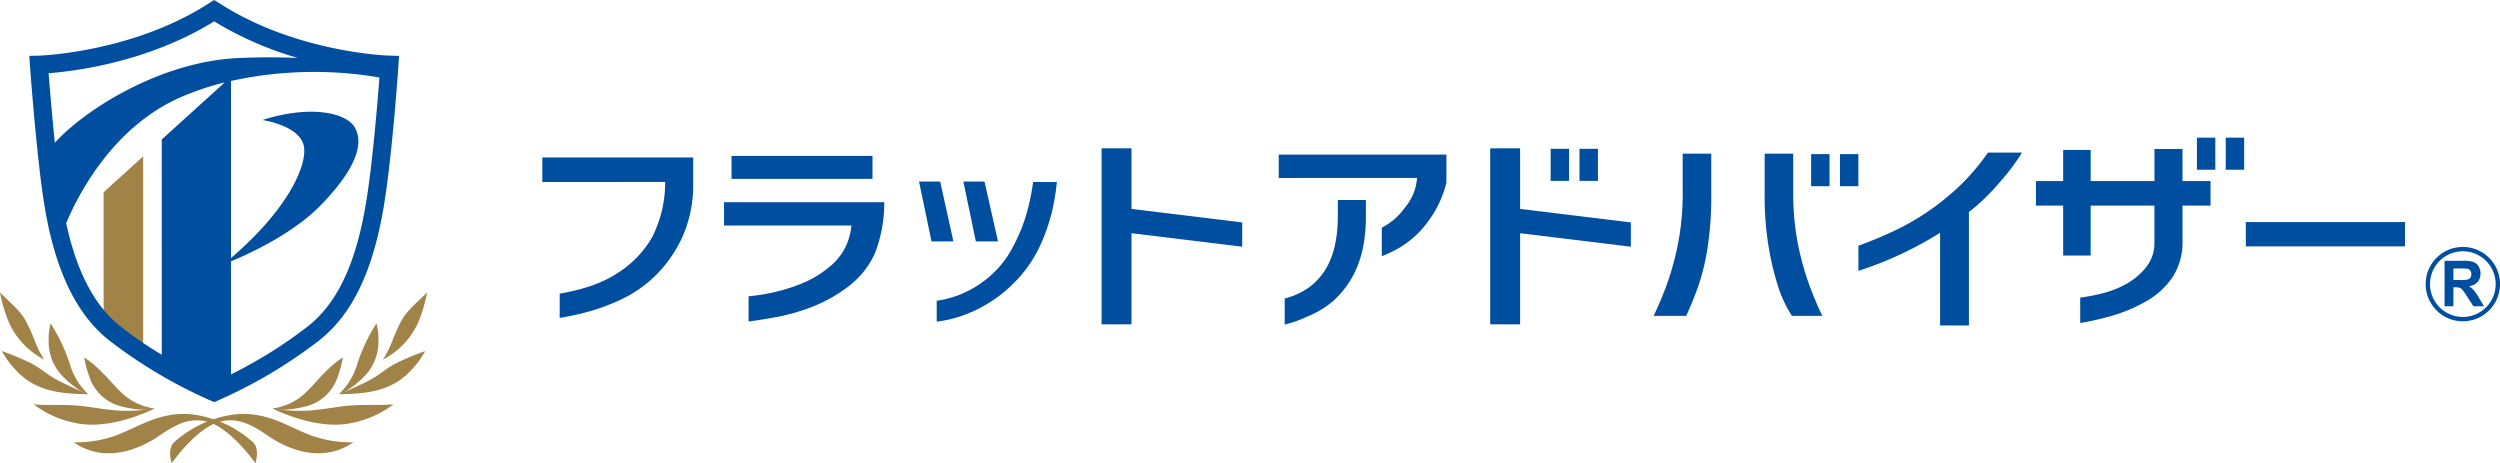
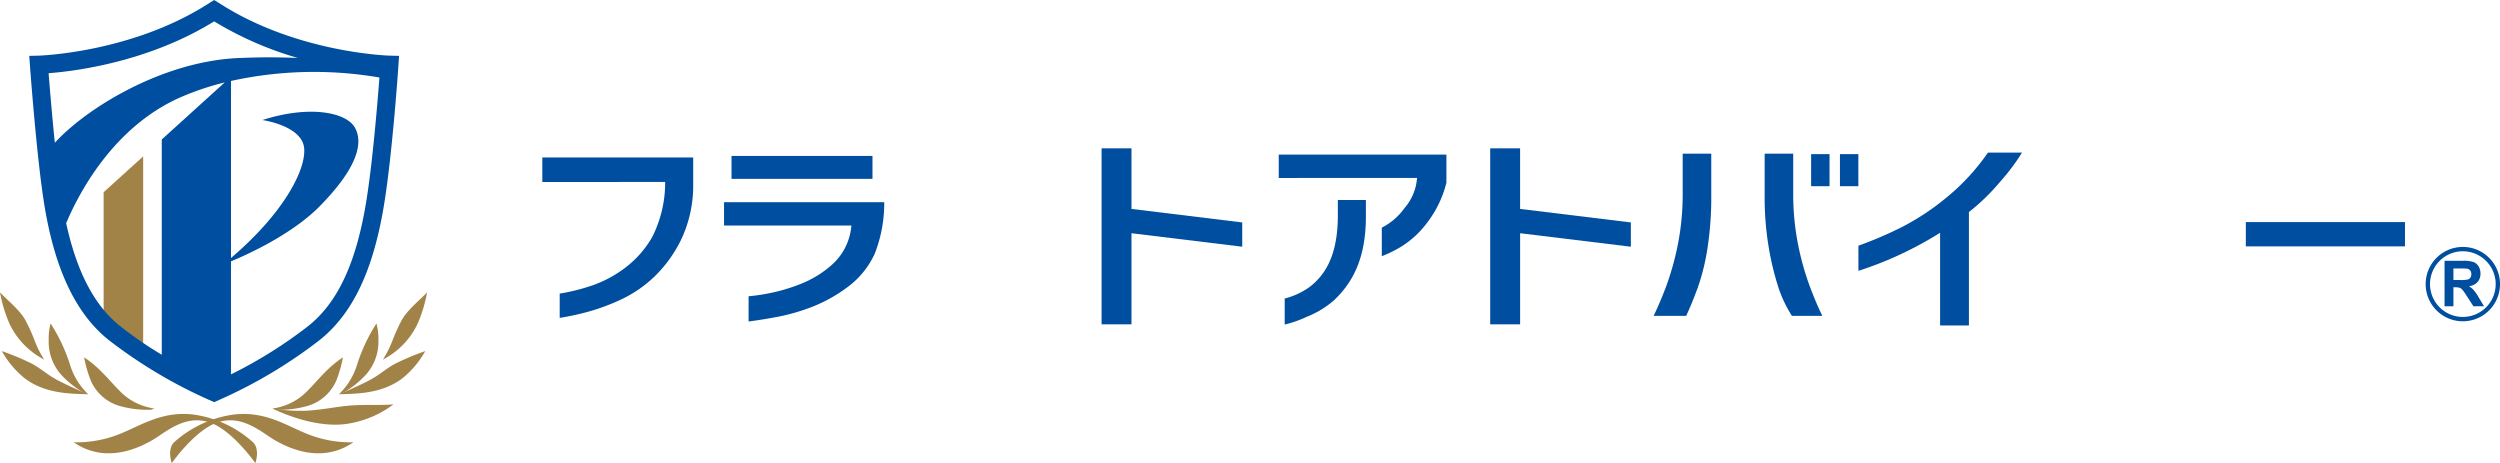
<svg xmlns="http://www.w3.org/2000/svg" width="321" height="59.464" viewBox="0 0 321 59.464">
  <defs>
    <clipPath id="clip-path">
      <rect id="長方形_7" data-name="長方形 7" width="321" height="59.464" fill="none" />
    </clipPath>
  </defs>
  <g id="グループ_102" data-name="グループ 102" transform="translate(0 -0.001)">
    <path id="パス_39" data-name="パス 39" d="M15.228,27.587V44.708l5.077,3.57V22.984Z" transform="translate(-1.923 -2.903)" fill="#a18348" />
    <g id="グループ_6" data-name="グループ 6" transform="translate(0 0.001)">
      <g id="グループ_5" data-name="グループ 5" clip-path="url(#clip-path)">
        <path id="パス_40" data-name="パス 40" d="M10.838,64.473a14.869,14.869,0,0,0,6.048-1.125c2.744-1.13,5.307-2.861,9.215-2.451a14.358,14.358,0,0,1,7.643,3.475c1.1.887.413,2.776.413,2.776s-3.026-4.329-5.946-5.247c-2.325-.729-4.22.223-6.363,1.71-1.732,1.2-6.551,3.947-11.01.862" transform="translate(-1.369 -7.684)" fill="#a18348" fill-rule="evenodd" />
-         <path id="パス_41" data-name="パス 41" d="M4.936,59.424a13.173,13.173,0,0,0,5.45,2.415c3.624.748,7.9-.809,10.08-1.879a22.1,22.1,0,0,1-4.292.285c-2.238-.122-4.009-.556-5.88-.682s-3.712.01-5.358-.138" transform="translate(-0.623 -7.506)" fill="#a18348" fill-rule="evenodd" />
        <path id="パス_42" data-name="パス 42" d="M21.4,59.088a7.721,7.721,0,0,1-3.866-1.694c-1.537-1.33-2.923-3.434-5.171-4.87a16.418,16.418,0,0,0,.867,3.008,5.815,5.815,0,0,0,3.642,3.214,13.336,13.336,0,0,0,4.071.5Z" transform="translate(-1.562 -6.634)" fill="#a18348" fill-rule="evenodd" />
        <path id="パス_43" data-name="パス 43" d="M.273,51.6a11.973,11.973,0,0,0,2.971,3.521c2.646,1.976,5.866,1.949,8.114,2.019,0,0-1.848-.746-3.639-1.655-1.578-.8-2-1.342-3.444-2.2a33.817,33.817,0,0,0-4-1.687" transform="translate(-0.034 -6.517)" fill="#a18348" fill-rule="evenodd" />
        <path id="パス_44" data-name="パス 44" d="M12.227,56.624A8.812,8.812,0,0,1,9.95,53.012,22.093,22.093,0,0,0,7.4,47.534,7.815,7.815,0,0,0,7.156,49.8a6.3,6.3,0,0,0,1.69,4.41,12.128,12.128,0,0,0,2.812,2.22,3.482,3.482,0,0,0,.57.2" transform="translate(-0.903 -6.004)" fill="#a18348" fill-rule="evenodd" />
        <path id="パス_45" data-name="パス 45" d="M0,42.967a18.512,18.512,0,0,0,1.167,3.912A9.961,9.961,0,0,0,5.681,51.6,12.858,12.858,0,0,1,4.487,49.26a22.945,22.945,0,0,0-1.222-2.709C2.542,45.217.925,43.961,0,42.967" transform="translate(0 -5.427)" fill="#a18348" fill-rule="evenodd" />
        <path id="パス_46" data-name="パス 46" d="M48.527,64.473a14.882,14.882,0,0,1-6.05-1.125c-2.741-1.13-5.3-2.861-9.211-2.451a14.347,14.347,0,0,0-7.643,3.475c-1.1.887-.412,2.776-.412,2.776s3.025-4.329,5.946-5.247c2.323-.729,4.217.223,6.362,1.71,1.73,1.2,6.549,3.947,11.009.862" transform="translate(-3.157 -7.684)" fill="#a18348" fill-rule="evenodd" />
        <path id="パス_47" data-name="パス 47" d="M55.585,59.424a13.173,13.173,0,0,1-5.45,2.415c-3.623.748-7.9-.809-10.078-1.879a22.087,22.087,0,0,0,4.292.285c2.237-.122,4.009-.556,5.88-.682s3.711.01,5.357-.138" transform="translate(-5.059 -7.506)" fill="#a18348" fill-rule="evenodd" />
        <path id="パス_48" data-name="パス 48" d="M40.057,59.088a7.725,7.725,0,0,0,3.867-1.694c1.536-1.33,2.923-3.434,5.168-4.87a16.453,16.453,0,0,1-.864,3.008,5.813,5.813,0,0,1-3.645,3.214,13.321,13.321,0,0,1-4.071.5Z" transform="translate(-5.059 -6.634)" fill="#a18348" fill-rule="evenodd" />
        <path id="パス_49" data-name="パス 49" d="M60.892,51.6a11.989,11.989,0,0,1-2.971,3.521c-2.647,1.976-5.867,1.949-8.115,2.019,0,0,1.847-.746,3.639-1.655,1.578-.8,2-1.342,3.444-2.2a33.643,33.643,0,0,1,4-1.687" transform="translate(-6.29 -6.517)" fill="#a18348" fill-rule="evenodd" />
        <path id="パス_50" data-name="パス 50" d="M49.807,56.624a8.8,8.8,0,0,0,2.276-3.612,22.093,22.093,0,0,1,2.545-5.478,7.775,7.775,0,0,1,.251,2.261,6.309,6.309,0,0,1-1.691,4.41,12.077,12.077,0,0,1-2.813,2.22,3.483,3.483,0,0,1-.568.2" transform="translate(-6.291 -6.004)" fill="#a18348" fill-rule="evenodd" />
        <path id="パス_51" data-name="パス 51" d="M61.945,42.967a18.393,18.393,0,0,1-1.167,3.912A9.942,9.942,0,0,1,56.266,51.6a12.92,12.92,0,0,0,1.192-2.343,23.529,23.529,0,0,1,1.222-2.709c.723-1.334,2.34-2.59,3.265-3.584" transform="translate(-7.106 -5.427)" fill="#a18348" fill-rule="evenodd" />
        <path id="パス_52" data-name="パス 52" d="M50.574,7.144c-.115,0-11.716-.347-21.516-6.508L28.037,0,27.028.637C17.269,6.774,5.629,7.143,5.514,7.144L4.3,7.173l.087,1.214c.008.113.82,11.238,1.758,17.342C7.468,34.357,10.2,40.224,14.5,43.658A62.668,62.668,0,0,0,27.281,51.3l.757.335L28.8,51.3a62.066,62.066,0,0,0,12.791-7.64c4.336-3.466,6.991-9.166,8.352-17.926C50.97,19.116,51.7,8.487,51.7,8.381l.084-1.208Zm-22.53-4.4a44,44,0,0,0,10.747,4.7c-2.275-.1-4.85-.12-7.716.014-9.784.452-19.487,6.474-23.492,10.875-.367-3.608-.657-7.156-.8-8.934,3.324-.251,12.783-1.412,21.255-6.656m-19,25.917c1.546-3.679,5.992-12.371,14.725-16.186a35.622,35.622,0,0,1,5.637-1.894l-8.086,7.33V45.55a50.114,50.114,0,0,1-5.375-3.7c-3.273-2.619-5.543-6.956-6.9-13.19m31.1,13.19a58.172,58.172,0,0,1-9.938,6.22V33.558c2.254-.938,7.921-3.524,11.449-7.132,4.8-4.907,5.56-8.069,4.469-10.029s-5.779-2.944-11.884-.983c0,0,5.15.72,5.367,3.665.208,2.807-2.693,8.337-9.4,14.05V10.394A49.619,49.619,0,0,1,49.262,9.95c-.248,3.269-.847,10.492-1.613,15.424C46.382,33.532,44,38.764,40.142,41.847" transform="translate(-0.543 0)" fill="#004e9f" />
        <path id="パス_53" data-name="パス 53" d="M79.7,26.289V23.142H99.073v3.519a16.128,16.128,0,0,1-1.527,6.981A16.836,16.836,0,0,1,94.1,38.435a16.089,16.089,0,0,1-4.234,2.916,26.552,26.552,0,0,1-4.251,1.589,34.232,34.232,0,0,1-3.684.8V40.622a25.937,25.937,0,0,0,4.251-1.072A15.344,15.344,0,0,0,90.347,37.3a13.125,13.125,0,0,0,3.48-3.974,15.482,15.482,0,0,0,1.646-7.039Z" transform="translate(-10.066 -2.923)" fill="#004e9f" />
        <path id="パス_54" data-name="パス 54" d="M106.406,31.854v-3h20.569a17.828,17.828,0,0,1-1.2,6.568,11,11,0,0,1-3.412,4.26,19.21,19.21,0,0,1-4.525,2.563,25.611,25.611,0,0,1-4.405,1.3q-2.092.4-3.874.63V40.937a25.658,25.658,0,0,0,3.309-.529,22.967,22.967,0,0,0,3.667-1.173,13.475,13.475,0,0,0,3.771-2.387,7.536,7.536,0,0,0,2.451-4.994Zm.96-8.939h18.1v2.946h-18.1Z" transform="translate(-13.439 -2.895)" fill="#004e9f" />
-         <path id="パス_55" data-name="パス 55" d="M137.777,26.68l1.7,7.689h-2.811l-1.6-7.689Zm-.445,17.995V41.987a12.954,12.954,0,0,0,5.709-2.277,12.745,12.745,0,0,0,3.77-4.076,22.535,22.535,0,0,0,1.937-4.42,27.818,27.818,0,0,0,.961-4.478h3.049a27.617,27.617,0,0,1-.633,3.848,24.268,24.268,0,0,1-1.474,4.235,16.663,16.663,0,0,1-2.916,4.379,17.555,17.555,0,0,1-4.611,3.589,16.3,16.3,0,0,1-5.793,1.887m6.137-17.995,1.734,7.689h-2.846l-1.6-7.689Z" transform="translate(-17.059 -3.37)" fill="#004e9f" />
        <path id="パス_56" data-name="パス 56" d="M161.888,44.4V21.8h3.841v7.78l14.219,1.735v3.117L165.728,32.7V44.4Z" transform="translate(-20.446 -2.754)" fill="#004e9f" />
        <path id="パス_57" data-name="パス 57" d="M219,44.4V21.8h3.84v7.78l14.221,1.735v3.117L222.842,32.7V44.4Z" transform="translate(-27.659 -2.754)" fill="#004e9f" />
        <path id="パス_58" data-name="パス 58" d="M187.924,25.721v-3h21.529v3.6a13.862,13.862,0,0,1-2.47,5.136,12.086,12.086,0,0,1-3.325,3.075,15.288,15.288,0,0,1-2.5,1.231V32.1a8.1,8.1,0,0,0,2.931-2.532,6.629,6.629,0,0,0,1.594-3.849Zm.765,15.478a9.513,9.513,0,0,0,3.171-1.46c1.961-1.507,3.654-3.96,3.654-9.24V28.552h3.6v2.117c0,5.654-1.885,8.655-4.1,10.76a11.772,11.772,0,0,1-3.425,2.087,15.153,15.153,0,0,1-2.9,1.029Z" transform="translate(-23.734 -2.87)" fill="#004e9f" />
-         <path id="パス_59" data-name="パス 59" d="M227.889,21.868h2.365v4.12h-2.365Zm3.7,0h2.367v4.12h-2.367Z" transform="translate(-28.782 -2.762)" fill="#004e9f" />
        <path id="パス_60" data-name="パス 60" d="M243.014,43.413q.717-1.457,1.56-3.648a35.5,35.5,0,0,0,1.491-5.206,33.094,33.094,0,0,0,.684-6.68V22.586h3.669V27.88a42.807,42.807,0,0,1-.495,6.909,28.166,28.166,0,0,1-1.235,4.991q-.735,2-1.491,3.633Zm21.666,0h-3.907a16.336,16.336,0,0,1-1.733-3.648,36.871,36.871,0,0,1-1.214-4.977,38.506,38.506,0,0,1-.551-6.909V22.586h3.667V27.88a33.411,33.411,0,0,0,.684,6.68,35.9,35.9,0,0,0,1.495,5.206q.84,2.191,1.56,3.648m-1.44-20.769h2.365v4.12H263.24Zm3.7,0h2.365v4.12h-2.365Z" transform="translate(-30.692 -2.853)" fill="#004e9f" />
        <path id="パス_61" data-name="パス 61" d="M294.124,22.422a27.084,27.084,0,0,1-2.861,3.8,26.386,26.386,0,0,1-3.961,3.836v14.56h-3.7v-11.9a46.57,46.57,0,0,1-10.488,4.893V34.379a49.765,49.765,0,0,0,5.741-2.473,31.813,31.813,0,0,0,5.676-3.8,27.7,27.7,0,0,0,5.21-5.679Z" transform="translate(-34.493 -2.832)" fill="#004e9f" />
-         <path id="パス_62" data-name="パス 62" d="M302.7,35.363V28.954h-3.495V25.808H302.7v-4h3.532v4h8.191V21.69h3.6v4.118h3.6v3.146h-3.6V33.7a8.1,8.1,0,0,1-1.44,4.679,10.355,10.355,0,0,1-3.5,3.015,20.814,20.814,0,0,1-4.2,1.733,36.594,36.594,0,0,1-3.995.9V40.77a25,25,0,0,0,2.881-.557,12.672,12.672,0,0,0,2.964-1.161,8.773,8.773,0,0,0,2.537-2.087,5,5,0,0,0,1.147-3.26V28.954h-8.191v6.409Zm17.173-15.134h2.365V24.35h-2.365Zm3.7,0h2.367V24.35h-2.367Z" transform="translate(-37.789 -2.555)" fill="#004e9f" />
        <rect id="長方形_6" data-name="長方形 6" width="20.435" height="3.118" transform="translate(288.363 28.516)" fill="#004e9f" />
        <path id="パス_63" data-name="パス 63" d="M361.25,45.837a4.773,4.773,0,1,1,4.773-4.773,4.777,4.777,0,0,1-4.773,4.773m0-8.99a4.216,4.216,0,1,0,4.218,4.216,4.221,4.221,0,0,0-4.218-4.216" transform="translate(-45.022 -4.584)" fill="#004e9f" />
        <path id="パス_64" data-name="パス 64" d="M359.254,44.168V38.326h2.4a3.926,3.926,0,0,1,1.312.159,1.291,1.291,0,0,1,.655.559,1.726,1.726,0,0,1,.246.921,1.591,1.591,0,0,1-.372,1.085,1.755,1.755,0,0,1-1.115.539,2.714,2.714,0,0,1,.61.491,6.8,6.8,0,0,1,.647.95l.689,1.138H362.96l-.822-1.271a8.272,8.272,0,0,0-.6-.859.87.87,0,0,0-.342-.243,1.857,1.857,0,0,0-.573-.066h-.231v2.439Zm1.138-3.372h.841a4.2,4.2,0,0,0,1.024-.072.622.622,0,0,0,.319-.246.786.786,0,0,0,.114-.44.728.728,0,0,0-.15-.475.7.7,0,0,0-.43-.23c-.093-.013-.37-.019-.831-.019h-.888Z" transform="translate(-45.373 -4.841)" fill="#004e9f" />
      </g>
    </g>
  </g>
</svg>